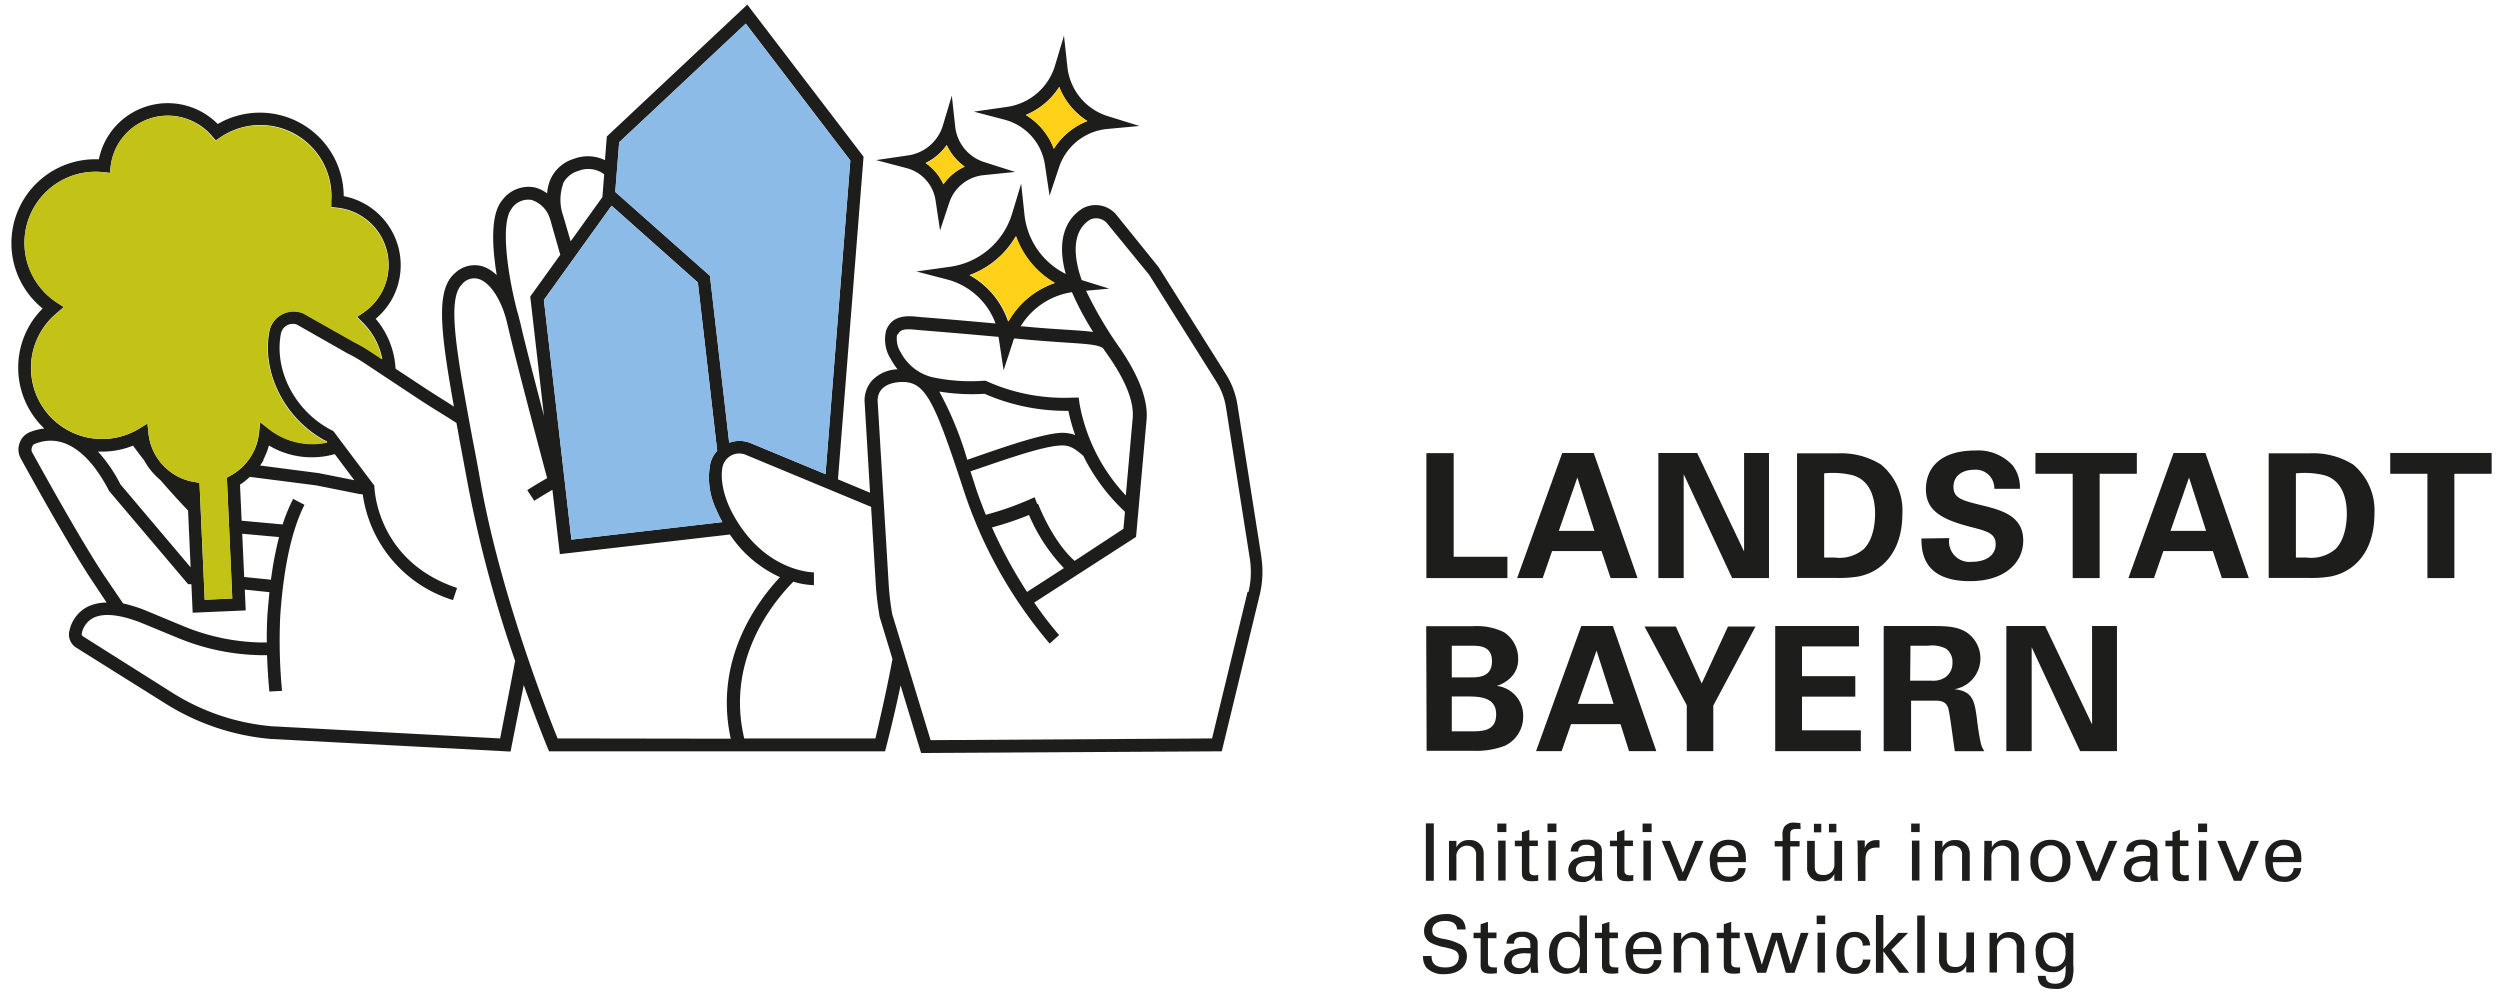
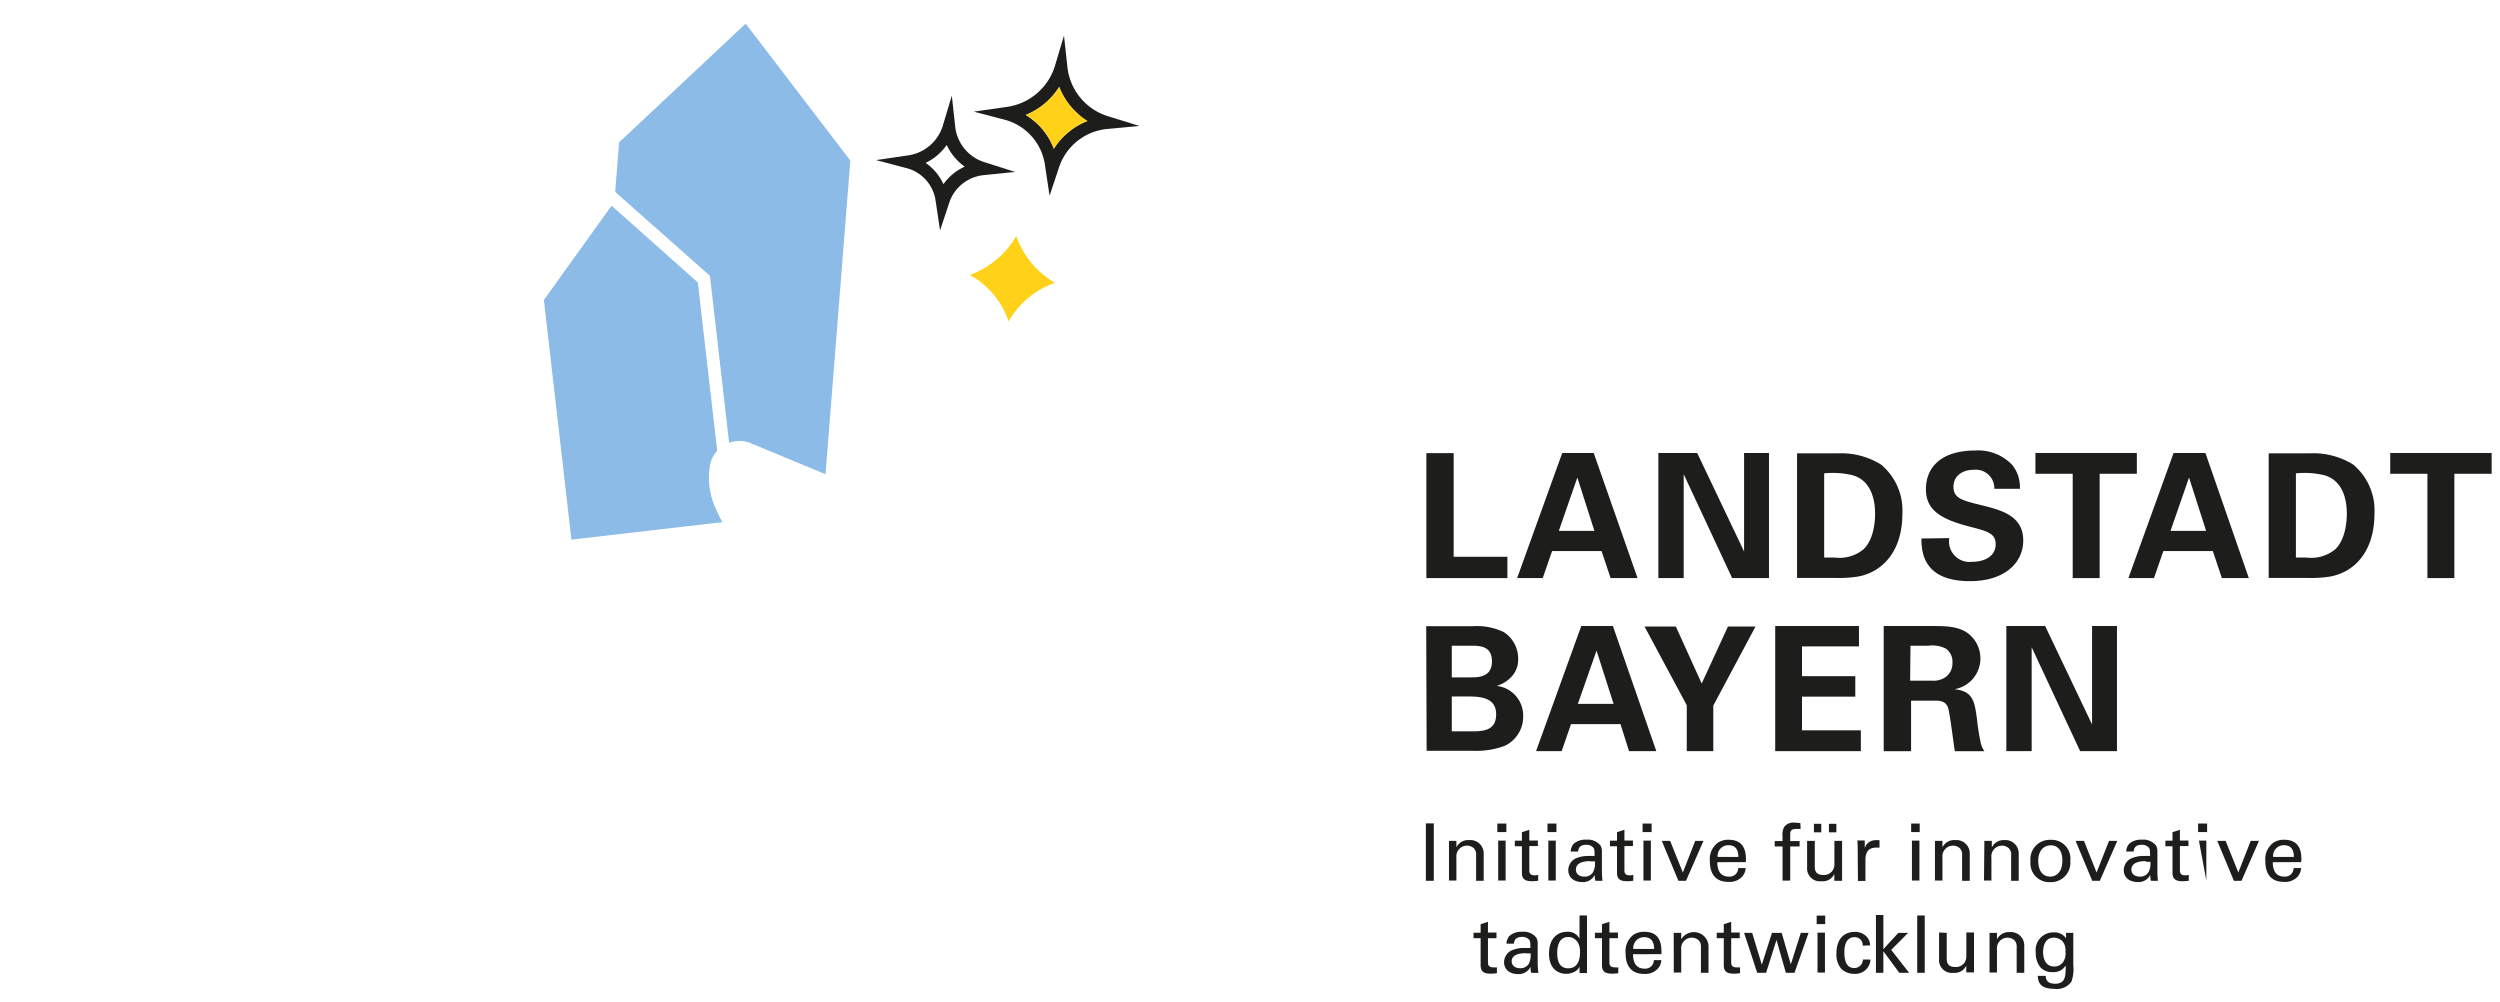
<svg xmlns="http://www.w3.org/2000/svg" id="Ebene_1" data-name="Ebene 1" viewBox="0 0 293.12 117.47">
  <defs>
    <style>.cls-1{fill:none;}.cls-2{clip-path:url(#clip-path);}.cls-3{fill:#1d1d1b;}.cls-4{fill:#c2c217;}.cls-5{fill:#8bbbe6;}.cls-6{fill:#ffd119;}</style>
    <clipPath id="clip-path">
      <rect class="cls-1" width="293.12" height="117.47" />
    </clipPath>
  </defs>
  <g class="cls-2">
-     <path class="cls-3" d="M147.89,65.25l-2.8-17.77a9.47,9.47,0,0,0-1.34-3.59L135.83,31.3l-5-6.19a3.18,3.18,0,0,0-3.87-.69c-2.27,1.39-3,4.16-2,7.7a8.8,8.8,0,0,1-4.84-6.92l-.39-3.67-1.07,3.54a8.88,8.88,0,0,1-7.21,6.2l-4,.56,3.61.94a8.3,8.3,0,0,1,5.67,5.16c-4.69-.43-8.43-.73-8.5-.73l-.57-.05c-1.14-.12-3-.31-3.75,1.56a4.29,4.29,0,0,0,.53,3.39,7.59,7.59,0,0,0,.8,1.2,4.3,4.3,0,0,0-3,1.32,3.55,3.55,0,0,0-.87,2.45l.64,10.7L98.25,56.2l3-37.83L87.62.54,71.15,16l-.22,2.78a4.62,4.62,0,0,0-3.69-.14,4.35,4.35,0,0,0-2.65,2.29,4.85,4.85,0,0,0-.44,1.74,4.19,4.19,0,0,0-1.48-.7,3.82,3.82,0,0,0-3.78,1.5c-1.41,1.65-1.19,5.46-.65,8.79a4.45,4.45,0,0,0-1.56-1,3.32,3.32,0,0,0-3.32.75c-2.29,1.94-1.74,6.67-.14,15.66-1-.65-2-1.26-3.14-2l-3.7-2.44a9.85,9.85,0,0,0-2.33-5.85A8.34,8.34,0,0,0,46,35,8.25,8.25,0,0,0,42.6,23.81,8.1,8.1,0,0,0,40.3,23a9.83,9.83,0,0,0-14.77-8.46,8.24,8.24,0,0,0-8.25-2.09,8.23,8.23,0,0,0-4.89,4,8.37,8.37,0,0,0-.8,2.23A9.84,9.84,0,0,0,5,36.17a9.9,9.9,0,0,0-1.71,2.3,9.86,9.86,0,0,0,1.9,11.77,6.63,6.63,0,0,0-1.77.46A2.11,2.11,0,0,0,2.28,52a2.18,2.18,0,0,0,.15,1.75c1.73,3.14,6,10.83,8.53,14.58l1.54,2.32a5.09,5.09,0,0,0-2.27.51A4.12,4.12,0,0,0,8.13,74a1.8,1.8,0,0,0,.8,1.93L19.4,82.49a27.67,27.67,0,0,0,12.33,4.15l28.13,1.48,1.55-7.8c1.56,4.38,2.75,7.24,2.77,7.31l.2.46h39.39l.15-.56c.19-.76.93-3.6,1.67-7.17L108,88.29l35.25-.2,4.45-18.35a11.51,11.51,0,0,0,.18-4.49m-22.2-31a34.4,34.4,0,0,0,2.49,4.67c-.79-.11-1.76-.17-3-.25-1.39-.09-3.11-.2-5.33-.41l-.17,0a8.53,8.53,0,0,1,6-4m-12-2a10.34,10.34,0,0,0,5.42-4.56,10.32,10.32,0,0,0,4.56,5.49,10,10,0,0,0-5.45,4.52,9.77,9.77,0,0,0-4.53-5.45m-8.4,7c.25-.67.85-.72,2.18-.59l.64.06s4.07.32,9,.77a.31.31,0,0,1,0,.08l.58,3.83,1.12-3.4c0-.12.09-.22.13-.33l.74.07c2.24.21,4,.33,5.37.42,2.64.17,3.72.26,4.29.65l.7,1c2,2.89,2.93,5.3,2.79,7.15l-.81,9.12a21.23,21.23,0,0,1-5.43-10.77l-.09-.7-.7,0a22.12,22.12,0,0,1-10-1.88l-.2-.1-.21,0a21.5,21.5,0,0,1-6.13-.43,5.72,5.72,0,0,1-3.61-2.86,3,3,0,0,1-.44-2.17m16.4,19.86-.28-.74-.73.32a35.24,35.24,0,0,1-5,1.74c-.1-.27-.21-.53-.31-.8-.3-.78-.6-1.57-.87-2.39-.1-.31-.19-.61-.29-.91s-.22-.66-.32-1c3-1,7.89-2.79,10.23-3,1.34-.16,1.92.27,3,1.19.14.27.28.56.43.84l.16.28A22.68,22.68,0,0,0,131.9,60l-.18,2L126,65.76l0,0c-2.59-2.28-4.25-6.59-4.26-6.63m3,7.48-4.32,2.79a54.77,54.77,0,0,1-4.11-7.56,36.94,36.94,0,0,0,4.34-1.46,20.64,20.64,0,0,0,4.09,6.23M113.41,53.91a39.49,39.49,0,0,0-3.28-8,23.66,23.66,0,0,0,5.3.26,23.9,23.9,0,0,0,9.84,2,20.44,20.44,0,0,0,.79,2.84,4.41,4.41,0,0,0-2.12-.22c-2.5.28-7.31,2-10.53,3.12M72.6,16.68,87.44,2.77,99.7,18.82,96.79,55.59l-8.88-3.68a3.45,3.45,0,0,0-2.41,0L83.24,32.34,72.14,22.5Zm-1.14,7.78.25-.34,10.11,9,2.27,19.74a3.29,3.29,0,0,0-.84,1.66A8.65,8.65,0,0,0,84,59.79a12.38,12.38,0,0,0,.7,1.42v0L67,63.27l-3.23-28.1ZM66,21.55a2.87,2.87,0,0,1,1.78-1.5,3.13,3.13,0,0,1,2.57.08,2.87,2.87,0,0,1,.49.31l-.21,2.67-3.72,5.18-.88-3a5.62,5.62,0,0,1,0-3.74M60,24.44a2.34,2.34,0,0,1,2.31-1,3.29,3.29,0,0,1,2.16,2.18.67.67,0,0,0,.06.15c.13.49.56,2,1.16,4.1l-3.52,4.9.69,6,.92,8c-.9-3.43-1.9-7.27-2.5-9.74-.12-.52-.23-1-.32-1.35s-.21-.84-.33-1.23c-1.09-4.19-2-10.3-.63-12M6.69,36.68,7.48,36l-.85-.55a8.34,8.34,0,0,1,5.51-15.26l.74.08.09-.74a6.76,6.76,0,0,1,9.89-5.18,6.57,6.57,0,0,1,2,1.6l.44.51.55-.37a8.34,8.34,0,0,1,13,7.46l0,.72.71.08a6.75,6.75,0,0,1,3.06,12.29l-.75.51.65.64a8.33,8.33,0,0,1,2.31,4.31l-1.24-.82a17.51,17.51,0,0,0-2-1.17l-6-3.39a2.94,2.94,0,0,0-2.54.14,2.88,2.88,0,0,0-1.46,2c-.92,4.89,1.84,10.28,6.56,12.81l.09,0,.14.19a8.26,8.26,0,0,1-5.63-.8,9.09,9.09,0,0,1-1.18-.77l-1.05-.82-.15,1.33a6.28,6.28,0,0,1-.72,2.32A6.47,6.47,0,0,1,27,55.78l-.4.22.63,14.17L24,70.32l-.61-13.71-.6-.1a6.16,6.16,0,0,1-2-.67,6.47,6.47,0,0,1-3.38-5l-.12-1.18-1,.61A8.34,8.34,0,0,1,6.69,36.68M15.6,52.25q.63.87,1.29,1.71a8.06,8.06,0,0,0,1.93,2.34c1.18,1.37,2.31,2.6,3.23,3.56l.3,6.66-8.23-9.73a17.21,17.21,0,0,0-2.64-3.85,9.73,9.73,0,0,0,4.12-.69M30.87,53.9a8.29,8.29,0,0,0,.66-1.67l.4.23a9.8,9.8,0,0,0,7.32.78l2.29,3.06-4.18-.83h0l-6.86-.89a7.57,7.57,0,0,0,.42-.67M12.2,67.46C9.73,63.76,5.47,56.11,3.75,53a.68.68,0,0,1,0-.54A.58.58,0,0,1,4,52.08c3.15-1.33,6.28.61,8.79,5.48L22.06,68.5l.38,0,.15,3.34,6.22-.27-.11-2.44,2.89.3c-.08.83-.16,1.69-.23,2.59-.07,1.09-.09,2.22-.08,3.31h-.67a25.07,25.07,0,0,1-9.12-1.92l-4-1.66a16.66,16.66,0,0,0-3.06-1Zm16.2-4.88,4.32.39a40.37,40.37,0,0,0-.95,5l-3.14-.32Zm30.24,24L31.83,85.15A26.11,26.11,0,0,1,20.2,81.22L9.73,74.61a.3.3,0,0,1-.14-.33,2.6,2.6,0,0,1,1.33-1.82c1.25-.65,3.33-.4,6,.71l4,1.65a26.49,26.49,0,0,0,9.66,2h.73c.08,2.32.26,4.13.27,4.26L33.07,81a61.66,61.66,0,0,1-.21-8.81c.5-7.22,1.82-11,2.84-13l-1.33-.7a19.8,19.8,0,0,0-1.23,3l-4.81-.44-.19-4.23a7.19,7.19,0,0,0,1.15-.91l7.78,1,5,1,.46.06A15.19,15.19,0,0,0,53.11,70.36l.48-1.42c-9.38-3.15-9.69-11.53-9.7-12l0,0-4.8-6.39-.36-.19c-4.16-2.22-6.6-6.94-5.8-11.21a1.43,1.43,0,0,1,.71-1,1.42,1.42,0,0,1,1.16-.1l5.92,3.37a17.12,17.12,0,0,1,1.91,1.09l6.6,4.37c1.14.75,2.19,1.39,3.29,2.07l1,.64c.12.65.24,1.31.36,2q.47,2.5,1,5.35a146.16,146.16,0,0,0,5.52,20.55Zm6.74,0c-1.1-2.71-6.68-16.86-9-29.87-.34-1.91-.67-3.69-1-5.36-1.84-10-3-16.22-1.23-18l.14-.16a1.85,1.85,0,0,1,1.87-.47c1.38.46,2.72,2.58,3.33,5.28.88,3.85,3.91,15.27,4.66,18.06-1.47.84-2.3,1.39-2.33,1.41l.82,1.25s.79-.51,2.13-1.29l.87,7.54,19.94-2.3a14,14,0,0,0,5.87,5c-2.94,3.15-7.74,9.93-5.77,18.94Zm37.23,0H87.26c-2.13-9,3.09-15.67,5.76-18.38a9.18,9.18,0,0,0,2.41.41v-1.5c-.23,0-5.74-.12-9.39-6.64-1.88-3.36-1.35-5.59-1.33-5.68a2,2,0,0,1,2.64-1.5l14.79,6.14v.11l.12,2,.42,6.92a34.33,34.33,0,0,0,.46,3.88l1.5,4.93c-.67,3.61-1.46,7-2,9.31m43.64-17.2-4.17,17.2-33,.2L104.61,72a31.86,31.86,0,0,1-.42-3.62L102.9,47c0-.34,0-2.06,2.7-2.21h.27c2.71,0,3.78,2.49,7.2,12.93a53.41,53.41,0,0,0,10,17.74l1.11-1a41.5,41.5,0,0,1-2.92-3.81l11.94-7.7,1.24-13.82c.16-2.21-.87-4.94-3-8.12a46.66,46.66,0,0,1-4.1-6.92l2.72-.25-3.23-1c-.64-1.79-1.58-5.51,1-7.1a1.7,1.7,0,0,1,1.91.37l5,6.11,7.87,12.52a8,8,0,0,1,1.13,3l2.8,17.77a10.1,10.1,0,0,1-.16,3.91" />
    <path class="cls-3" d="M129.89,13.62a6.8,6.8,0,0,1-4.74-5.77l-.4-3.67-1.06,3.54a6.89,6.89,0,0,1-5.6,4.81l-3.91.56,3.59.94a6.43,6.43,0,0,1,4.74,5.26l.55,3.66,1.1-3.3a6.6,6.6,0,0,1,5.68-4.53l3.76-.35Zm-6.34,3.8a7.84,7.84,0,0,0-3.28-3.94,8.4,8.4,0,0,0,3.92-3.29,8.35,8.35,0,0,0,3.3,4,8.14,8.14,0,0,0-3.94,3.27" />
    <path class="cls-3" d="M115.38,19A4.92,4.92,0,0,1,112,14.88l-.4-3.67-1.06,3.54a5,5,0,0,1-4,3.46l-3.82.56,3.57.94a4.62,4.62,0,0,1,3.4,3.77l.53,3.54,1.07-3.23a4.75,4.75,0,0,1,4.09-3.26l3.65-.37Zm-4.75,2.62a6.14,6.14,0,0,0-2.1-2.52A6.44,6.44,0,0,0,111,17a6.5,6.5,0,0,0,2.11,2.54,6.19,6.19,0,0,0-2.51,2.08" />
    <path class="cls-3" d="M210.7,53.15l4.85,0a8.86,8.86,0,0,1,5,1.32,7,7,0,0,1,2.5,5.76c0,4.51-2.42,6.86-5.2,7.37a14,14,0,0,1-2.64.16H210.7Zm3.18,12.22c.35,0,.87,0,1.24,0a4.39,4.39,0,0,0,3.41-1c1.24-1.24,1.32-3.43,1.32-4.14,0-2.07-.71-4-2.68-4.52a9.91,9.91,0,0,0-3.29-.21Z" />
    <path class="cls-3" d="M228.55,63.09a2.4,2.4,0,0,0,2.66,2.78c1.7,0,2.78-.81,2.78-2.05s-.91-1.52-2.78-2c-3.49-.88-5.4-1.91-5.4-4.45s1.73-4.55,5.81-4.55A5.49,5.49,0,0,1,236,54.59a4.24,4.24,0,0,1,.83,2.72h-3a2.17,2.17,0,0,0-2.38-2.23c-1.46,0-2.41.79-2.41,2,0,1.36,1.07,1.6,3.18,2.13,2.54.61,5,1.3,5,4.16,0,2.64-2.2,4.77-6.25,4.77-5.62,0-5.67-3.62-5.69-5Z" />
    <polygon class="cls-3" points="243.02 55.55 238.65 55.55 238.65 53.11 250.54 53.11 250.54 55.55 246.18 55.55 246.18 67.78 243.02 67.78 243.02 55.55" />
    <path class="cls-3" d="M258.58,53.11l5.09,14.67h-3.16l-1.06-3.17h-5.8l-1.1,3.17h-3l5.3-14.67Zm.08,9.13-2-6.25-2.17,6.25Z" />
    <path class="cls-3" d="M266,53.15l4.85,0a8.87,8.87,0,0,1,5.06,1.32,7,7,0,0,1,2.49,5.76c0,4.51-2.41,6.86-5.19,7.37a14,14,0,0,1-2.64.16H266Zm3.19,12.22c.35,0,.87,0,1.24,0a4.4,4.4,0,0,0,3.41-1c1.23-1.24,1.32-3.43,1.32-4.14,0-2.07-.71-4-2.68-4.52a9.91,9.91,0,0,0-3.29-.21Z" />
    <polygon class="cls-3" points="284.61 55.55 280.25 55.55 280.25 53.11 292.14 53.11 292.14 55.55 287.77 55.55 287.77 67.78 284.61 67.78 284.61 55.55" />
    <path class="cls-3" d="M167.22,73.42h5.48a7.25,7.25,0,0,1,3.61.69A3.66,3.66,0,0,1,178,77.23a2.92,2.92,0,0,1-.85,2.19,3.92,3.92,0,0,1-1.66,1v0a3.5,3.5,0,0,1,3.1,3.57,3.77,3.77,0,0,1-2.15,3.45,9.41,9.41,0,0,1-3.69.59h-5.48Zm3,6h2.19c.9,0,2.52,0,2.52-1.88s-1.54-1.83-2.58-1.83h-2.13Zm0,6.33h2.13c1.44,0,3.07,0,3.07-2s-1.89-2.09-3.39-2.09h-1.81Z" />
    <path class="cls-3" d="M189.11,73.4l5.09,14.67H191L190,84.9h-5.8l-1.1,3.17h-3l5.3-14.67Zm.08,9.13-2-6.25L185,82.53Z" />
    <polygon class="cls-3" points="196.49 73.46 199.52 80.14 202.6 73.46 205.83 73.46 200.88 82.73 200.88 88.07 197.77 88.07 197.77 82.69 192.82 73.46 196.49 73.46" />
    <polygon class="cls-3" points="208.14 73.4 217.96 73.4 217.96 75.79 211.28 75.79 211.28 79.28 217.53 79.28 217.53 81.68 211.28 81.68 211.28 85.63 218.18 85.63 218.18 88.07 208.14 88.07 208.14 73.4" />
    <path class="cls-3" d="M220.86,73.4h5.62c1.62,0,3.27,0,4.44,1a3.7,3.7,0,0,1,1.28,2.82,3.66,3.66,0,0,1-3.06,3.59c2.21.21,2.37,1.47,2.64,3.37a28.48,28.48,0,0,0,.44,2.84,2.78,2.78,0,0,0,.45,1.06H229.2c-.14-.81-.59-4.53-.79-5.09-.28-.84-1.06-.84-1.58-.84h-2.76v5.93h-3.21Zm3.1,6.41h2.54a2.54,2.54,0,0,0,1.6-.41,2,2,0,0,0,.82-1.7,1.87,1.87,0,0,0-.77-1.65,3.54,3.54,0,0,0-2.08-.34H224Z" />
    <polygon class="cls-3" points="235.24 73.4 239.79 73.4 245.29 84.94 245.29 73.4 248.21 73.4 248.21 88.07 243.89 88.07 238.21 75.89 238.21 88.07 235.24 88.07 235.24 73.4" />
    <rect class="cls-3" x="167.18" y="96.54" width="0.93" height="6.73" />
    <path class="cls-3" d="M169.89,99.13v-.54h.87v.76a1.53,1.53,0,0,1,1.5-.85,1.56,1.56,0,0,1,1.7,1.59v3.18h-.89v-3a1.06,1.06,0,0,0-.25-.8,1.2,1.2,0,0,0-.83-.32,1.25,1.25,0,0,0-1.23,1.4v2.69h-.87Z" />
    <path class="cls-3" d="M175.56,96.56h1.06v1h-1.06Zm.1,2h.87v4.68h-.87Z" />
    <path class="cls-3" d="M177.61,98.57h.83v-1l.87-.28v1.26h1v.65h-1V102c0,.24,0,.63.62.63a1.76,1.76,0,0,0,.42-.05v.68a4,4,0,0,1-.72.06c-.81,0-1.19-.24-1.19-1V99.22h-.83Z" />
    <path class="cls-3" d="M181.44,96.56h1.05v1h-1.05Zm.1,2h.87v4.68h-.87Z" />
    <path class="cls-3" d="M187.06,103.27a2.74,2.74,0,0,1-.08-.7,1.51,1.51,0,0,1-1.45.85c-1.07,0-1.65-.61-1.65-1.38a1.54,1.54,0,0,1,.82-1.37,3.67,3.67,0,0,1,1.62-.31c.23,0,.37,0,.64,0,0-.58,0-.83-.17-1a1.05,1.05,0,0,0-.81-.31c-.89,0-.93.6-.94.79h-.88a1.54,1.54,0,0,1,.33-.89,2.1,2.1,0,0,1,1.51-.5,1.9,1.9,0,0,1,1.66.69,1.37,1.37,0,0,1,.16.72l0,2.24c0,.07,0,.7.07,1.17Zm-.6-2.3c-.36,0-1.69,0-1.69,1,0,.3.18.81,1,.81a1.12,1.12,0,0,0,1-.5A2.18,2.18,0,0,0,187,101a3.63,3.63,0,0,0-.5,0" />
    <path class="cls-3" d="M188.76,98.57h.83v-1l.87-.28v1.26h1v.65h-1V102c0,.24,0,.63.62.63a1.76,1.76,0,0,0,.42-.05v.68a3.93,3.93,0,0,1-.72.06c-.81,0-1.19-.24-1.19-1V99.22h-.83Z" />
    <path class="cls-3" d="M192.59,96.56h1.06v1h-1.06Zm.1,2h.87v4.68h-.87Z" />
    <polygon class="cls-3" points="194.84 98.59 195.82 98.59 197.31 102.3 198.76 98.59 199.73 98.59 197.68 103.27 196.79 103.27 194.84 98.59" />
    <path class="cls-3" d="M201.35,101.09c0,1,.38,1.69,1.35,1.69a1,1,0,0,0,1.1-1h.87a1.59,1.59,0,0,1-.4,1,2,2,0,0,1-1.61.62c-1.48,0-2.18-.91-2.18-2.39a2.41,2.41,0,0,1,.93-2.2,2.25,2.25,0,0,1,1.28-.35c2.09,0,2.05,1.86,2,2.62Zm2.47-.62c0-.44-.07-1.37-1.15-1.37a1.25,1.25,0,0,0-1.28,1.37Z" />
    <path class="cls-3" d="M211.12,97.19l-.51,0c-.71,0-.71.36-.71.68v.74H211v.64H209.9v4H209v-4h-.92v-.64H209v-.53a1.93,1.93,0,0,1,.19-1.12,1.33,1.33,0,0,1,1.18-.51,7,7,0,0,1,.72.06Z" />
    <path class="cls-3" d="M212.78,98.59v3c0,.46.1,1,1,1a1.25,1.25,0,0,0,1.1-.53,1.46,1.46,0,0,0,.2-.87V98.59h.9v3.81c0,.09,0,.61,0,.87h-.91l0-.8a1.47,1.47,0,0,1-1.49.85,1.5,1.5,0,0,1-1.7-1.59V98.59Zm-.1-2h.86v1h-.86Zm1.76,0h.87v1h-.87Z" />
    <path class="cls-3" d="M217.81,99.54c0-.31,0-.64-.05-1h.88l0,.91a1.27,1.27,0,0,1,1.12-.93,2.64,2.64,0,0,1,.61,0v.86l-.17,0H220c-1,0-1.28.62-1.28,1.42v2.49h-.88Z" />
    <path class="cls-3" d="M224.08,96.56h1v1h-1Zm.09,2h.88v4.68h-.88Z" />
    <path class="cls-3" d="M226.87,99.13v-.54h.88v.76a1.52,1.52,0,0,1,1.5-.85,1.56,1.56,0,0,1,1.7,1.59v3.18h-.9v-3a1.06,1.06,0,0,0-.25-.8,1.19,1.19,0,0,0-.83-.32,1.25,1.25,0,0,0-1.22,1.4v2.69h-.88Z" />
    <path class="cls-3" d="M232.66,99.13v-.54h.88v.76A1.54,1.54,0,0,1,235,98.5a1.56,1.56,0,0,1,1.69,1.59v3.18h-.89v-3a1,1,0,0,0-.26-.8,1.16,1.16,0,0,0-.82-.32,1.25,1.25,0,0,0-1.23,1.4v2.69h-.87Z" />
    <path class="cls-3" d="M240.45,98.47a2.2,2.2,0,0,1,2.29,2.45,2.28,2.28,0,0,1-2.37,2.51,2.21,2.21,0,0,1-2.3-2.44,2.27,2.27,0,0,1,2.38-2.52m-.06,4.31c.66,0,1.42-.48,1.42-1.89,0-1.16-.54-1.78-1.36-1.78-.56,0-1.47.36-1.47,1.82,0,1,.41,1.85,1.41,1.85" />
    <polygon class="cls-3" points="243.36 98.59 244.34 98.59 245.82 102.3 247.28 98.59 248.25 98.59 246.2 103.27 245.31 103.27 243.36 98.59" />
    <path class="cls-3" d="M252.19,103.27a2.74,2.74,0,0,1-.08-.7,1.51,1.51,0,0,1-1.45.85c-1.07,0-1.65-.61-1.65-1.38a1.54,1.54,0,0,1,.82-1.37,3.64,3.64,0,0,1,1.62-.31c.23,0,.37,0,.64,0,0-.58,0-.83-.17-1a1.05,1.05,0,0,0-.81-.31c-.89,0-.93.6-.94.79h-.88a1.54,1.54,0,0,1,.33-.89,2.1,2.1,0,0,1,1.51-.5,1.9,1.9,0,0,1,1.66.69,1.37,1.37,0,0,1,.16.72l0,2.24c0,.07,0,.7.07,1.17Zm-.61-2.3c-.35,0-1.68,0-1.68,1,0,.3.18.81,1,.81a1.12,1.12,0,0,0,1-.5,2.18,2.18,0,0,0,.23-1.23,3.68,3.68,0,0,0-.51,0" />
    <path class="cls-3" d="M253.89,98.57h.83v-1l.87-.28v1.26h1v.65h-1V102c0,.24,0,.63.62.63a1.76,1.76,0,0,0,.42-.05v.68a4,4,0,0,1-.72.06c-.8,0-1.19-.24-1.19-1V99.22h-.83Z" />
-     <path class="cls-3" d="M257.72,96.56h1.06v1h-1.06Zm.1,2h.87v4.68h-.87Z" />
+     <path class="cls-3" d="M257.72,96.56h1.06v1h-1.06Zm.1,2h.87v4.68Z" />
    <polygon class="cls-3" points="259.97 98.59 260.95 98.59 262.44 102.3 263.89 98.59 264.86 98.59 262.81 103.27 261.92 103.27 259.97 98.59" />
    <path class="cls-3" d="M266.48,101.09c0,1,.38,1.69,1.34,1.69a1,1,0,0,0,1.1-1h.88a1.66,1.66,0,0,1-.4,1,2,2,0,0,1-1.61.62c-1.48,0-2.18-.91-2.18-2.39a2.41,2.41,0,0,1,.93-2.2,2.2,2.2,0,0,1,1.27-.35c2.1,0,2.06,1.86,2,2.62Zm2.47-.62c0-.44-.07-1.37-1.15-1.37a1.25,1.25,0,0,0-1.28,1.37Z" />
-     <path class="cls-3" d="M167.85,112.09c0,.47.07,1.34,1.62,1.34,1.4,0,1.57-.87,1.57-1.21,0-.75-.6-.9-1.54-1.13a6,6,0,0,1-1.83-.6,1.52,1.52,0,0,1-.7-1.32c0-1.37,1.3-2,2.56-2a2.63,2.63,0,0,1,1.9.66,1.76,1.76,0,0,1,.41,1.15h-1c-.05-.84-.76-1-1.42-1-.93,0-1.49.42-1.49,1.09s.39.8,1.21,1a6.25,6.25,0,0,1,2.17.71,1.54,1.54,0,0,1,.68,1.34c0,1.19-.94,2.1-2.66,2.1a2.72,2.72,0,0,1-2.09-.77,2.1,2.1,0,0,1-.39-1.36Z" />
    <path class="cls-3" d="M172.77,109.36h.83v-1l.86-.28v1.26h1V110h-1v2.8c0,.23,0,.62.63.62a2,2,0,0,0,.42,0v.68a4.06,4.06,0,0,1-.73.06c-.8,0-1.18-.24-1.18-1V110h-.83Z" />
    <path class="cls-3" d="M179.53,114.06a2.74,2.74,0,0,1-.08-.7,1.52,1.52,0,0,1-1.45.85c-1.07,0-1.65-.61-1.65-1.38a1.56,1.56,0,0,1,.82-1.37,3.68,3.68,0,0,1,1.63-.31c.22,0,.36,0,.63,0,0-.58,0-.83-.17-1a1.07,1.07,0,0,0-.81-.3c-.88,0-.93.6-.94.79h-.88a1.54,1.54,0,0,1,.33-.89,2.13,2.13,0,0,1,1.51-.5,1.87,1.87,0,0,1,1.66.69,1.37,1.37,0,0,1,.16.72l0,2.24a10.06,10.06,0,0,0,.08,1.17Zm-.6-2.3c-.36,0-1.69,0-1.69.95,0,.3.19.81,1,.81a1.14,1.14,0,0,0,1-.5,2.28,2.28,0,0,0,.22-1.23,3.63,3.63,0,0,0-.5,0" />
    <path class="cls-3" d="M185.2,107.34h.87v6c0,.11,0,.51,0,.75h-.87l0-.75a1.37,1.37,0,0,1-.42.5,2.15,2.15,0,0,1-1.16.34c-.62,0-2-.32-2-2.37,0-1.78,1-2.56,2.11-2.56a1.51,1.51,0,0,1,1.46.8Zm-.33,3a1.26,1.26,0,0,0-1-.48c-1.29,0-1.29,1.56-1.29,1.88,0,.83.21,1.79,1.29,1.79,1.38,0,1.38-1.52,1.38-1.88a2,2,0,0,0-.36-1.31" />
    <path class="cls-3" d="M187,109.36h.83v-1l.87-.28v1.26h1V110h-1v2.8c0,.23,0,.62.62.62a1.89,1.89,0,0,0,.42,0v.68a3.93,3.93,0,0,1-.72.06c-.81,0-1.19-.24-1.19-1V110H187Z" />
    <path class="cls-3" d="M191.47,111.88c0,1,.38,1.69,1.34,1.69a1,1,0,0,0,1.1-1h.88a1.62,1.62,0,0,1-.41,1,2,2,0,0,1-1.61.62c-1.47,0-2.17-.91-2.17-2.4a2.42,2.42,0,0,1,.92-2.19,2.25,2.25,0,0,1,1.28-.35c2.1,0,2,1.86,2,2.62Zm2.47-.62c0-.44-.08-1.38-1.16-1.38a1.26,1.26,0,0,0-1.28,1.38Z" />
    <path class="cls-3" d="M196.24,109.92v-.54h.88v.76a1.72,1.72,0,0,1,3.2.74v3.18h-.89v-3a1.06,1.06,0,0,0-.26-.81,1.2,1.2,0,0,0-.82-.31,1.25,1.25,0,0,0-1.23,1.4v2.69h-.87Z" />
    <path class="cls-3" d="M201.28,109.36h.83v-1l.87-.28v1.26h1V110h-1v2.8c0,.23,0,.62.62.62a1.89,1.89,0,0,0,.42,0v.68a4.06,4.06,0,0,1-.73.06c-.8,0-1.18-.24-1.18-1V110h-.83Z" />
    <polygon class="cls-3" points="205.44 109.38 206.57 113.11 207.76 109.38 208.9 109.38 209.97 113.07 211.14 109.38 212.05 109.38 210.4 114.06 209.39 114.06 208.29 110.21 207.07 114.06 206.03 114.06 204.49 109.38 205.44 109.38" />
    <path class="cls-3" d="M213,107.35H214v1H213Zm.1,2h.87v4.68h-.87Z" />
    <path class="cls-3" d="M218.4,110.88a.93.93,0,0,0-.94-1c-1.21,0-1.21,1.41-1.21,1.76,0,1,.23,1.86,1.17,1.86a1,1,0,0,0,1-1h.89a1.77,1.77,0,0,1-1.89,1.68,2.1,2.1,0,0,1-1.54-.6,2.54,2.54,0,0,1-.56-1.79c0-2,1.19-2.53,2.13-2.53a1.87,1.87,0,0,1,1.43.58,1.59,1.59,0,0,1,.39,1Z" />
    <polygon class="cls-3" points="219.95 107.28 220.82 107.28 220.82 111.29 222.57 109.38 223.72 109.38 221.74 111.37 223.84 114.06 222.69 114.06 220.82 111.53 220.82 114.06 219.95 114.06 219.95 107.28" />
    <rect class="cls-3" x="224.79" y="107.34" width="0.88" height="6.72" />
    <path class="cls-3" d="M228.25,109.38v3c0,.46.11,1,1,1a1.25,1.25,0,0,0,1.1-.53,1.47,1.47,0,0,0,.2-.87v-2.65h.9v3.81c0,.09,0,.61,0,.87h-.91l0-.8a1.47,1.47,0,0,1-1.49.85,1.5,1.5,0,0,1-1.7-1.59v-3.14Z" />
    <path class="cls-3" d="M233.27,109.92v-.54h.87v.76a1.53,1.53,0,0,1,1.5-.85,1.56,1.56,0,0,1,1.7,1.59v3.18h-.89v-3a1.06,1.06,0,0,0-.26-.81,1.2,1.2,0,0,0-.82-.31,1.25,1.25,0,0,0-1.23,1.4v2.69h-.87Z" />
    <path class="cls-3" d="M239.86,114.42c0,.53.27.92,1.1.92,1.22,0,1.24-.89,1.24-2.15a1.63,1.63,0,0,1-1.54.79,1.82,1.82,0,0,1-1.44-.58,2.64,2.64,0,0,1-.53-1.73,2.07,2.07,0,0,1,2.08-2.35,1.64,1.64,0,0,1,1.47.7v-.64h.85l0,.85v2.93a4.45,4.45,0,0,1-.22,1.94,2.08,2.08,0,0,1-1.95.84c-1.87,0-1.93-.88-2-1.52Zm2-1.56a1.92,1.92,0,0,0,.31-1.34,1.57,1.57,0,0,0-.36-1.17,1.39,1.39,0,0,0-1-.41c-1.11,0-1.26,1.12-1.26,1.72s.22,1.66,1.29,1.66a1.19,1.19,0,0,0,1-.46" />
    <polygon class="cls-3" points="194.44 53.11 198.99 53.11 204.49 64.66 204.49 53.11 207.41 53.11 207.41 67.78 203.09 67.78 197.41 55.6 197.41 67.78 194.44 67.78 194.44 53.11" />
    <path class="cls-3" d="M186.86,53.11,192,67.78h-3.16l-1.06-3.17h-5.8l-1.1,3.17h-3l5.29-14.67Zm.08,9.13-2-6.25-2.17,6.25Z" />
    <polygon class="cls-3" points="167.24 53.13 170.44 53.13 170.44 65.28 176.74 65.28 176.74 67.78 167.24 67.78 167.24 53.13" />
  </g>
-   <path class="cls-4" d="M6.69,36.68,7.47,36l-.84-.55a8.34,8.34,0,0,1,5.51-15.26l.74.08.09-.74a6.85,6.85,0,0,1,.74-2.4A6.73,6.73,0,0,1,24.82,16l.44.51.55-.37a8.34,8.34,0,0,1,13,7.46l0,.72.71.08a6.61,6.61,0,0,1,2.44.75,6.75,6.75,0,0,1,.62,11.54l-.75.51.65.64a8.33,8.33,0,0,1,2.31,4.31l-1.24-.82a17.51,17.51,0,0,0-2-1.17l-6-3.39a2.94,2.94,0,0,0-2.54.14,2.89,2.89,0,0,0-1.47,2c-.91,4.89,1.85,10.28,6.57,12.81l.09,0,.14.19a8.26,8.26,0,0,1-5.63-.8,9.09,9.09,0,0,1-1.18-.77l-1.05-.82-.15,1.33a6.28,6.28,0,0,1-.72,2.32A6.47,6.47,0,0,1,27,55.78L26.6,56l.64,14.17L24,70.32l-.61-13.71-.6-.1a6.16,6.16,0,0,1-2-.67,6.47,6.47,0,0,1-3.38-5l-.12-1.18-1,.61A8.34,8.34,0,0,1,4.64,39.18a8.53,8.53,0,0,1,2.05-2.5" />
  <path class="cls-5" d="M72.59,16.69,87.43,2.77,99.7,18.83,96.79,55.6l-8.88-3.68a3.48,3.48,0,0,0-2.42,0L83.24,32.34,72.13,22.5Z" />
  <path class="cls-5" d="M71.46,24.46l.25-.34,10.11,9,2.27,19.74a3.28,3.28,0,0,0-.84,1.67A8.65,8.65,0,0,0,84,59.8a14.24,14.24,0,0,0,.7,1.42h0L67,63.27l-3.23-28.1Z" />
  <path class="cls-6" d="M113.72,32.24a10.49,10.49,0,0,0,5.43-4.56,10.24,10.24,0,0,0,4.55,5.48,10,10,0,0,0-5.44,4.53,9.83,9.83,0,0,0-4.54-5.45" />
  <path class="cls-6" d="M123.55,17.42a7.84,7.84,0,0,0-3.28-3.94,8.4,8.4,0,0,0,3.92-3.29,8.35,8.35,0,0,0,3.3,4,8.2,8.2,0,0,0-3.94,3.27" />
-   <path class="cls-6" d="M110.63,21.66a6.14,6.14,0,0,0-2.1-2.52A6.44,6.44,0,0,0,111,17a6.41,6.41,0,0,0,2.1,2.54,6.24,6.24,0,0,0-2.5,2.08" />
</svg>